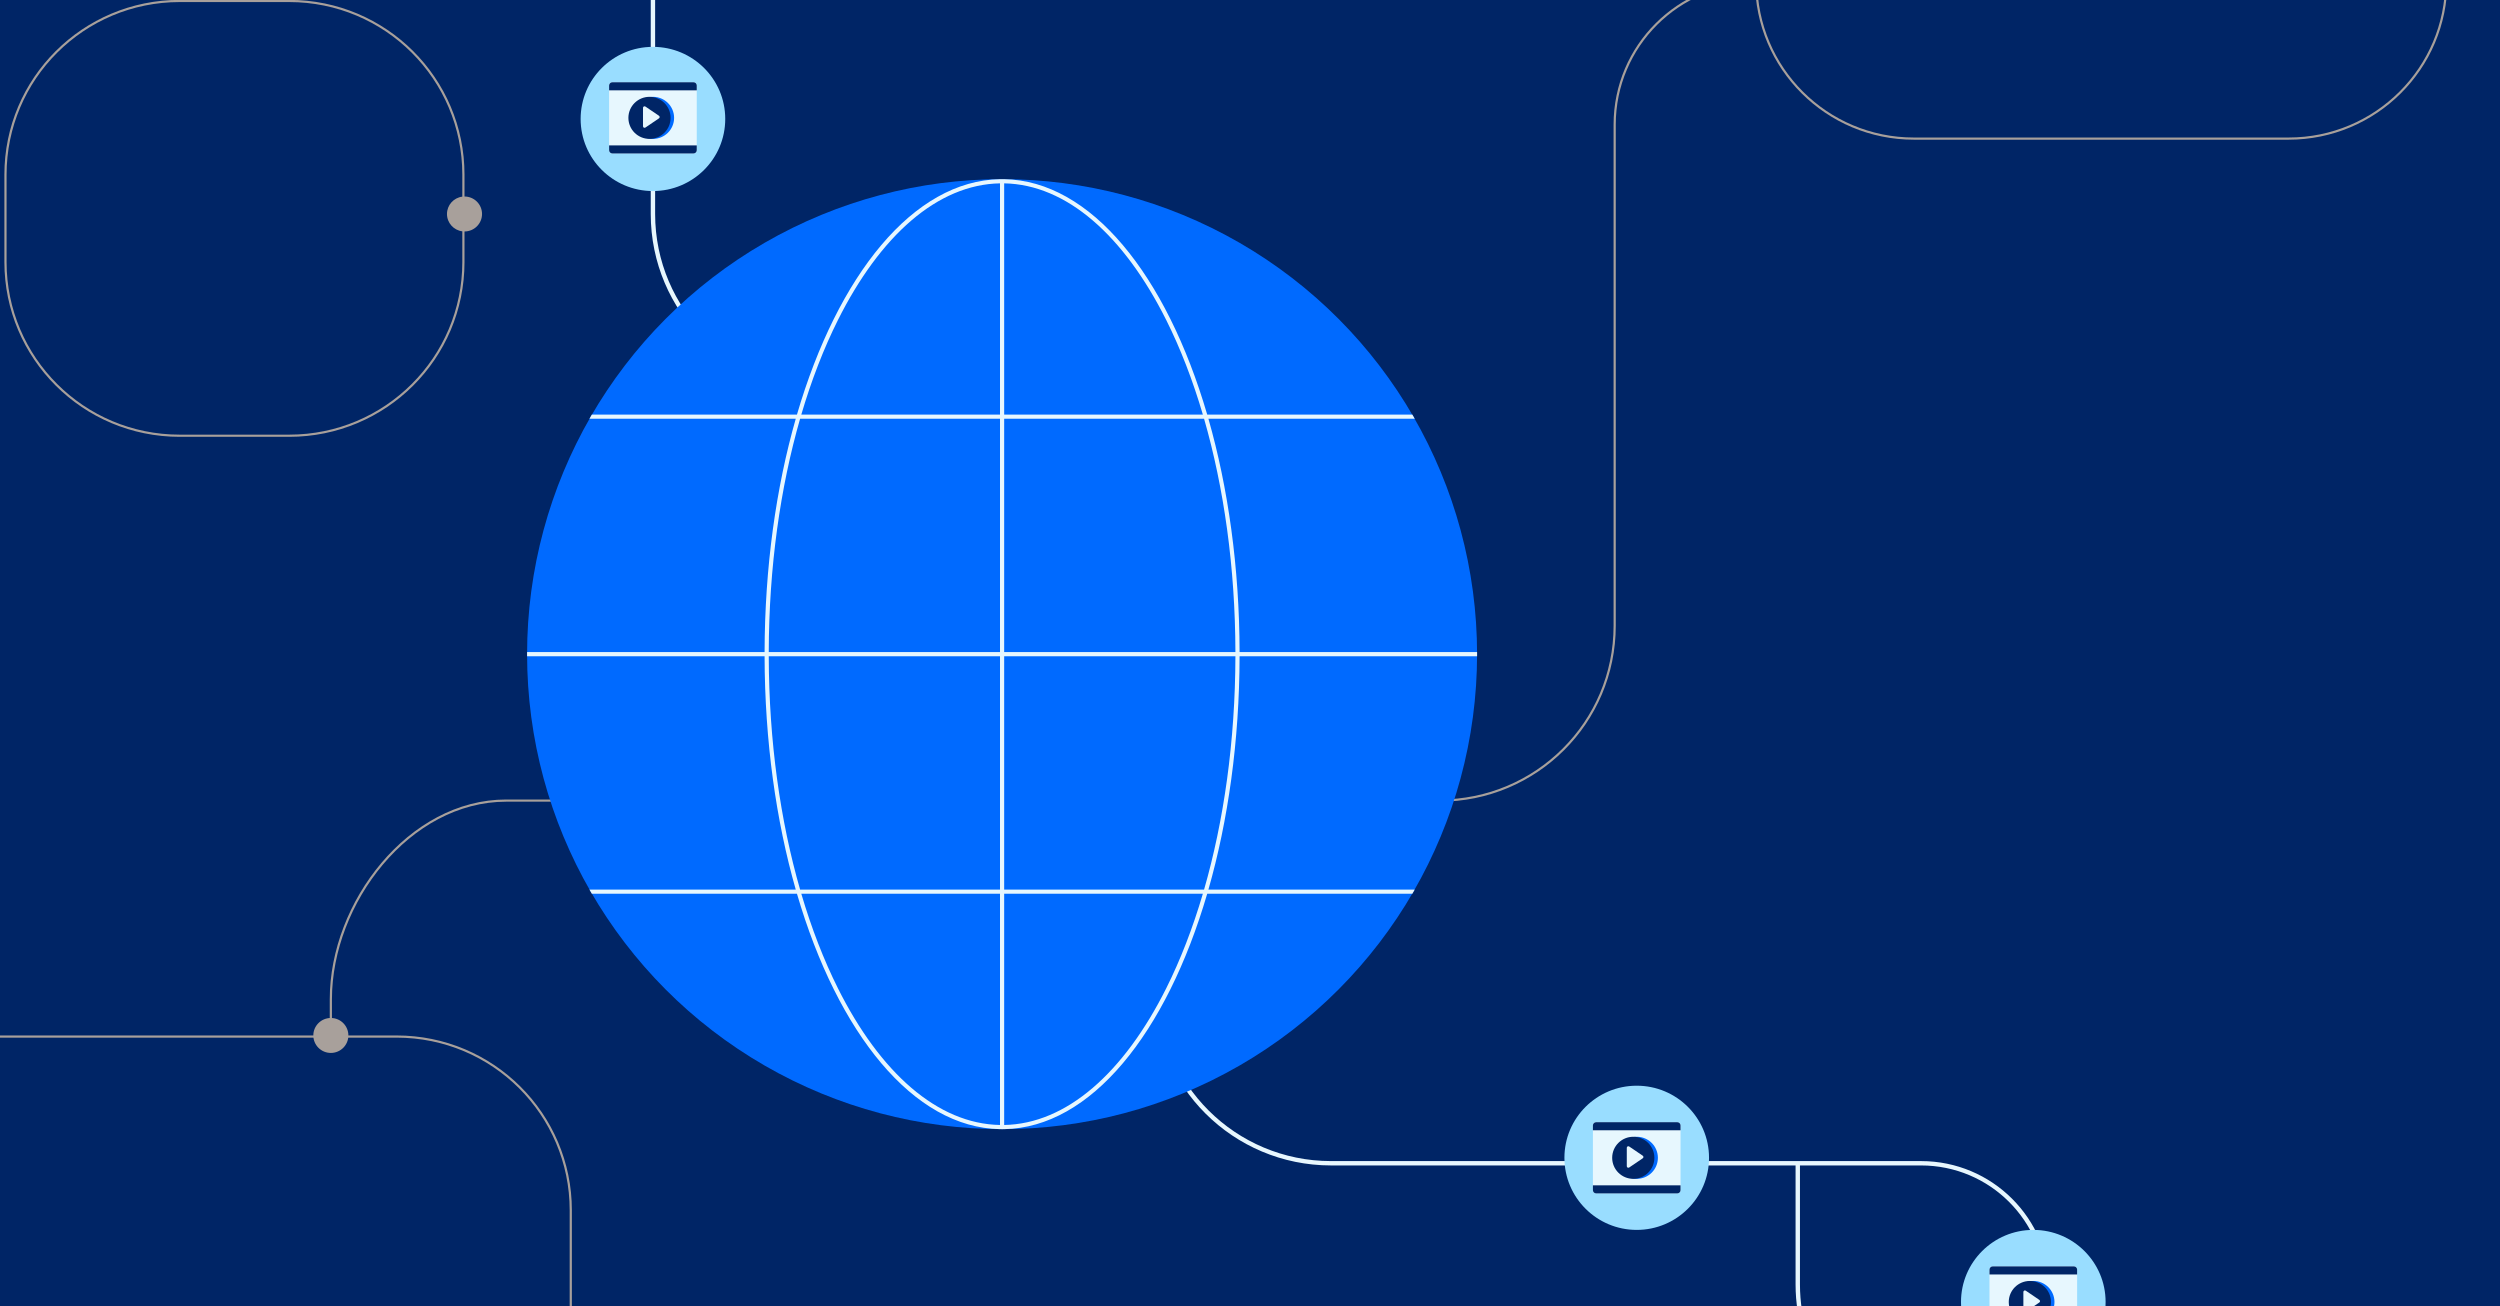
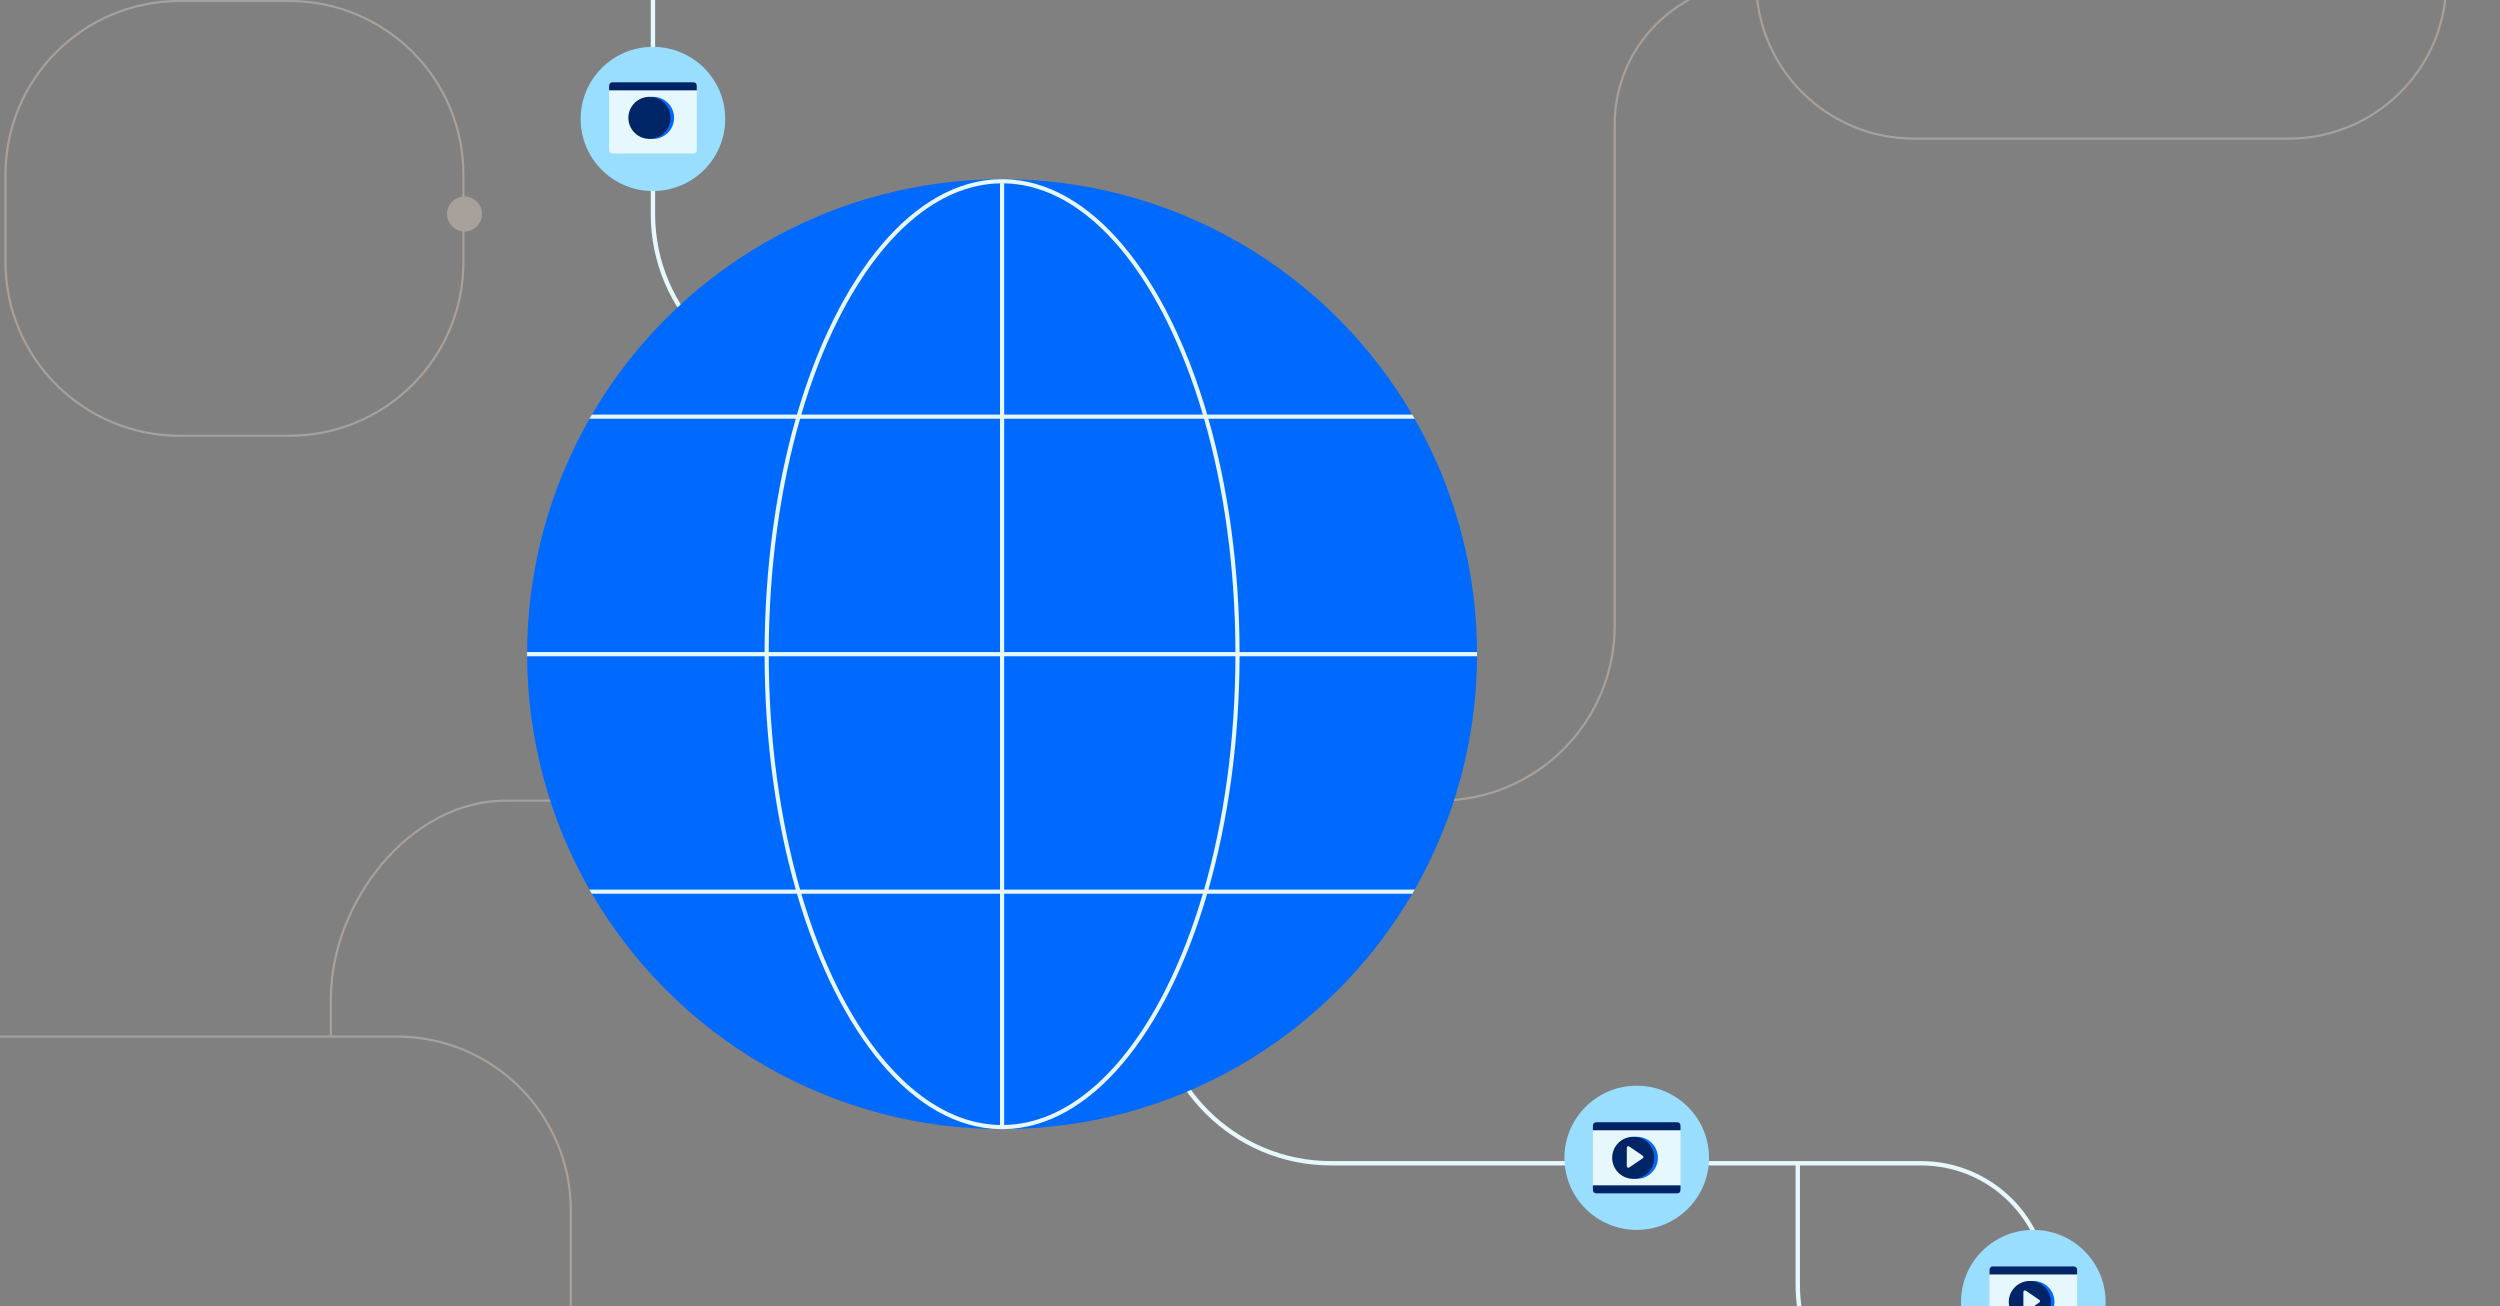
<svg xmlns="http://www.w3.org/2000/svg" width="1200" height="627" viewBox="0 0 1200 627" fill="none">
  <rect x="0" y="0" width="1200" height="627" fill="#808080" stroke="none" />
  <g clip-path="url(#clip0_227_1776)">
-     <rect width="1200" height="627" fill="#002566" />
    <path fill-rule="evenodd" clip-rule="evenodd" d="M843.471 -7.922C805.97 -7.922 775.57 22.391 775.57 59.784V300.391C775.57 347.015 737.665 384.811 690.907 384.811H242.945C196.768 384.811 159.334 433.578 159.334 479.622V497.02H158.282V479.622C158.282 432.998 196.187 383.762 242.945 383.762H690.907C737.084 383.762 774.518 346.436 774.518 300.391V59.784C774.518 21.812 805.389 -8.97 843.471 -8.97V-7.922Z" fill="#A8A09B" />
    <path fill-rule="evenodd" clip-rule="evenodd" d="M1098.51 -83.951H918.668C877.138 -83.951 843.471 -50.381 843.471 -8.97C843.471 32.44 877.138 66.01 918.668 66.01H1098.51C1140.04 66.01 1173.71 32.44 1173.71 -8.97C1173.71 -50.381 1140.04 -83.951 1098.51 -83.951ZM918.668 -85C876.557 -85 842.419 -50.96 842.419 -8.97C842.419 33.02 876.557 67.059 918.668 67.059H1098.51C1140.62 67.059 1174.76 33.02 1174.76 -8.97C1174.76 -50.96 1140.62 -85 1098.51 -85H918.668Z" fill="#A8A09B" />
    <path fill-rule="evenodd" clip-rule="evenodd" d="M190.359 498.068H-35.758C-81.645 498.068 -118.843 535.16 -118.843 580.914V801.138C-118.843 846.893 -81.645 883.984 -35.758 883.984H190.359C236.246 883.984 273.444 846.893 273.444 801.138V580.914C273.444 535.16 236.246 498.068 190.359 498.068ZM-35.758 497.02C-82.225 497.02 -119.895 534.581 -119.895 580.914V801.138C-119.895 847.472 -82.225 885.033 -35.758 885.033H190.359C236.827 885.033 274.496 847.472 274.496 801.138V580.914C274.496 534.581 236.827 497.02 190.359 497.02H-35.758Z" fill="#A8A09B" />
    <path d="M282.91 670.053C282.91 674.686 279.143 678.442 274.496 678.442C269.849 678.442 266.082 674.686 266.082 670.053C266.082 665.419 269.849 661.663 274.496 661.663C279.143 661.663 282.91 665.419 282.91 670.053Z" fill="#A8A09B" />
    <path d="M851.884 -8.446C851.884 -3.813 848.117 -0.057 843.471 -0.057C838.824 -0.057 835.057 -3.813 835.057 -8.446C835.057 -13.079 838.824 -16.835 843.471 -16.835C848.117 -16.835 851.884 -13.079 851.884 -8.446Z" fill="#A8A09B" />
-     <path d="M167.222 497.02C167.222 501.653 163.455 505.409 158.808 505.409C154.161 505.409 150.394 501.653 150.394 497.02C150.394 492.386 154.161 488.63 158.808 488.63C163.455 488.63 167.222 492.386 167.222 497.02Z" fill="#A8A09B" />
    <path fill-rule="evenodd" clip-rule="evenodd" d="M222.962 111.104V125.786C222.962 172.119 185.293 209.68 138.826 209.68H86.24C39.773 209.68 2.103 172.119 2.103 125.786V83.838C2.103 37.504 39.773 -0.057 86.24 -0.057H138.826C185.293 -0.057 222.962 37.504 222.962 83.838V94.325C227.609 94.325 231.376 98.081 231.376 102.714C231.376 107.348 227.609 111.104 222.962 111.104ZM86.24 0.992H138.826C184.712 0.992 221.911 38.084 221.911 83.838V94.39C217.76 94.906 214.549 98.436 214.549 102.714C214.549 106.993 217.76 110.523 221.911 111.039V125.786C221.911 171.54 184.712 208.632 138.826 208.632H86.24C40.353 208.632 3.155 171.54 3.155 125.786V83.838C3.155 38.084 40.353 0.992 86.24 0.992Z" fill="#A8A09B" />
    <path fill-rule="evenodd" clip-rule="evenodd" d="M312.358 102.714C312.358 149.627 350.498 187.658 397.546 187.658L553.725 187.658V474.473C553.725 521.386 591.865 559.416 638.913 559.416H861.875V616.57C861.875 651.899 884.288 680.539 919.719 680.539H922.086C956.21 680.539 983.874 652.956 983.874 618.929C983.874 584.903 956.21 557.319 922.086 557.319H638.913C593.027 557.319 555.828 520.227 555.828 474.473V185.56L397.546 185.56C351.659 185.56 314.461 148.469 314.461 102.714V-110.168H312.358L312.358 102.714ZM863.979 616.57V559.416H922.086C955.049 559.416 981.77 586.061 981.77 618.929C981.77 651.797 955.049 678.442 922.086 678.442H919.719C885.45 678.442 863.979 650.741 863.979 616.57Z" fill="#E7F7FE" />
    <path d="M820.333 555.746C820.333 574.859 804.794 590.353 785.627 590.353C766.459 590.353 750.92 574.859 750.92 555.746C750.92 536.633 766.459 521.14 785.627 521.14C804.794 521.14 820.333 536.633 820.333 555.746Z" fill="#99DDFF" />
    <path d="M348.116 57.097C348.116 76.21 332.577 91.703 313.409 91.703C294.241 91.703 278.703 76.21 278.703 57.097C278.703 37.984 294.241 22.49 313.409 22.49C332.577 22.49 348.116 37.984 348.116 57.097Z" fill="#99DDFF" />
    <path d="M1010.69 624.959C1010.69 644.072 995.154 659.566 975.986 659.566C956.818 659.566 941.28 644.072 941.28 624.959C941.28 605.847 956.818 590.353 975.986 590.353C995.154 590.353 1010.69 605.847 1010.69 624.959Z" fill="#99DDFF" />
    <rect x="292.375" y="39.483" width="42.068" height="34.179" rx="1.481" fill="#E7F7FE" />
    <path d="M292.375 41.036C292.375 40.178 293.073 39.483 293.933 39.483H332.885C333.746 39.483 334.443 40.178 334.443 41.036V43.367H292.375V41.036Z" fill="#002566" />
-     <path d="M292.375 72.109C292.375 72.967 293.073 73.662 293.933 73.662H332.885C333.746 73.662 334.443 72.967 334.443 72.109V69.778H292.375V72.109Z" fill="#002566" />
    <ellipse cx="313.44" cy="56.573" rx="10.128" ry="10.098" fill="#006AFF" />
    <ellipse cx="311.758" cy="56.573" rx="10.128" ry="10.098" fill="#002566" />
-     <path d="M308.641 51.757C308.641 51.163 309.307 50.81 309.798 51.145L316.31 55.571C316.742 55.865 316.742 56.503 316.31 56.797L309.798 61.223C309.307 61.558 308.641 61.205 308.641 60.611V51.757Z" fill="#E7F7FE" />
    <rect x="764.592" y="538.657" width="42.068" height="34.179" rx="1.481" fill="#E7F7FE" />
    <path d="M764.592 540.21C764.592 539.352 765.29 538.657 766.15 538.657H805.103C805.963 538.657 806.661 539.352 806.661 540.21V542.541H764.592V540.21Z" fill="#002566" />
    <path d="M764.592 571.282C764.592 572.141 765.29 572.836 766.15 572.836H805.103C805.963 572.836 806.661 572.141 806.661 571.282V568.952H764.592V571.282Z" fill="#002566" />
    <ellipse cx="785.658" cy="555.746" rx="10.128" ry="10.098" fill="#006AFF" />
    <ellipse cx="783.975" cy="555.746" rx="10.128" ry="10.098" fill="#002566" />
    <path d="M780.859 550.931C780.859 550.336 781.524 549.984 782.016 550.318L788.527 554.745C788.959 555.039 788.959 555.676 788.527 555.97L782.016 560.397C781.524 560.731 780.859 560.379 780.859 559.784V550.931Z" fill="#E7F7FE" />
    <rect x="954.952" y="607.87" width="42.068" height="34.179" rx="1.481" fill="#E7F7FE" />
    <path d="M954.952 609.423C954.952 608.565 955.649 607.87 956.51 607.87H995.462C996.323 607.87 997.02 608.565 997.02 609.423V611.754H954.952V609.423Z" fill="#002566" />
    <path d="M954.952 640.495C954.952 641.353 955.649 642.049 956.51 642.049H995.462C996.323 642.049 997.02 641.353 997.02 640.495V638.165H954.952V640.495Z" fill="#002566" />
    <ellipse cx="976.017" cy="624.959" rx="10.128" ry="10.098" fill="#006AFF" />
    <ellipse cx="974.334" cy="624.959" rx="10.128" ry="10.098" fill="#002566" />
    <path d="M971.218 620.144C971.218 619.549 971.883 619.197 972.375 619.531L978.886 623.958C979.319 624.252 979.319 624.889 978.886 625.183L972.375 629.61C971.883 629.944 971.218 629.592 971.218 628.997V620.144Z" fill="#E7F7FE" />
    <g clip-path="url(#clip1_227_1776)">
      <circle cx="481" cy="314" r="228" fill="#006AFF" />
      <path fill-rule="evenodd" clip-rule="evenodd" d="M708.998 315C708.999 314.667 709 314.333 709 314C709 313.667 708.999 313.333 708.998 313H594.999C594.911 272.258 589.481 234.039 580.036 201H679.073C678.69 200.331 678.305 199.665 677.916 199H579.458C559.834 131.94 523.571 86.723 482 86.009V86.002C481.667 86.001 481.333 86 481 86C480.667 86 480.333 86.001 480 86.002V86.009C438.429 86.723 402.166 131.94 382.542 199H284.084C283.695 199.665 283.31 200.331 282.927 201H381.964C372.519 234.039 367.089 272.258 367.001 313H253.002C253.001 313.333 253 313.667 253 314C253 314.333 253.001 314.667 253.002 315H367.001C367.089 355.742 372.519 393.961 381.964 427H282.927C283.31 427.669 283.695 428.335 284.084 429H382.542C402.166 496.06 438.429 541.277 480 541.991V541.998C480.333 541.999 480.667 542 481 542C481.333 542 481.667 541.999 482 541.998V541.991C523.571 541.277 559.834 496.06 579.458 429H677.916C678.305 428.335 678.69 427.669 679.073 427H580.036C589.481 393.961 594.911 355.742 594.999 315H708.998ZM480 539.991V429H384.627C389.514 445.592 395.424 460.817 402.179 474.326C422.476 514.921 450.07 539.456 480 539.991ZM384.044 427H480V315H369.001C369.089 355.812 374.561 394.04 384.044 427ZM369.001 313H480V201H384.044C374.561 233.96 369.089 272.188 369.001 313ZM384.627 199H480V88.009C450.07 88.544 422.476 113.079 402.179 153.674C395.424 167.183 389.514 182.408 384.627 199ZM482 88.009V199H577.373C572.486 182.408 566.576 167.183 559.821 153.674C539.524 113.079 511.93 88.544 482 88.009ZM577.956 201H482V313H592.999C592.911 272.188 587.439 233.96 577.956 201ZM592.999 315H482V427H577.956C587.439 394.04 592.911 355.812 592.999 315ZM577.373 429H482V539.991C511.93 539.456 539.524 514.921 559.821 474.326C566.576 460.817 572.486 445.592 577.373 429Z" fill="#E7F7FE" />
    </g>
  </g>
  <defs>
    <clipPath id="clip0_227_1776">
      <rect width="1200" height="627" fill="white" />
    </clipPath>
    <clipPath id="clip1_227_1776">
      <rect width="456" height="456" fill="white" transform="translate(253 86)" />
    </clipPath>
  </defs>
</svg>